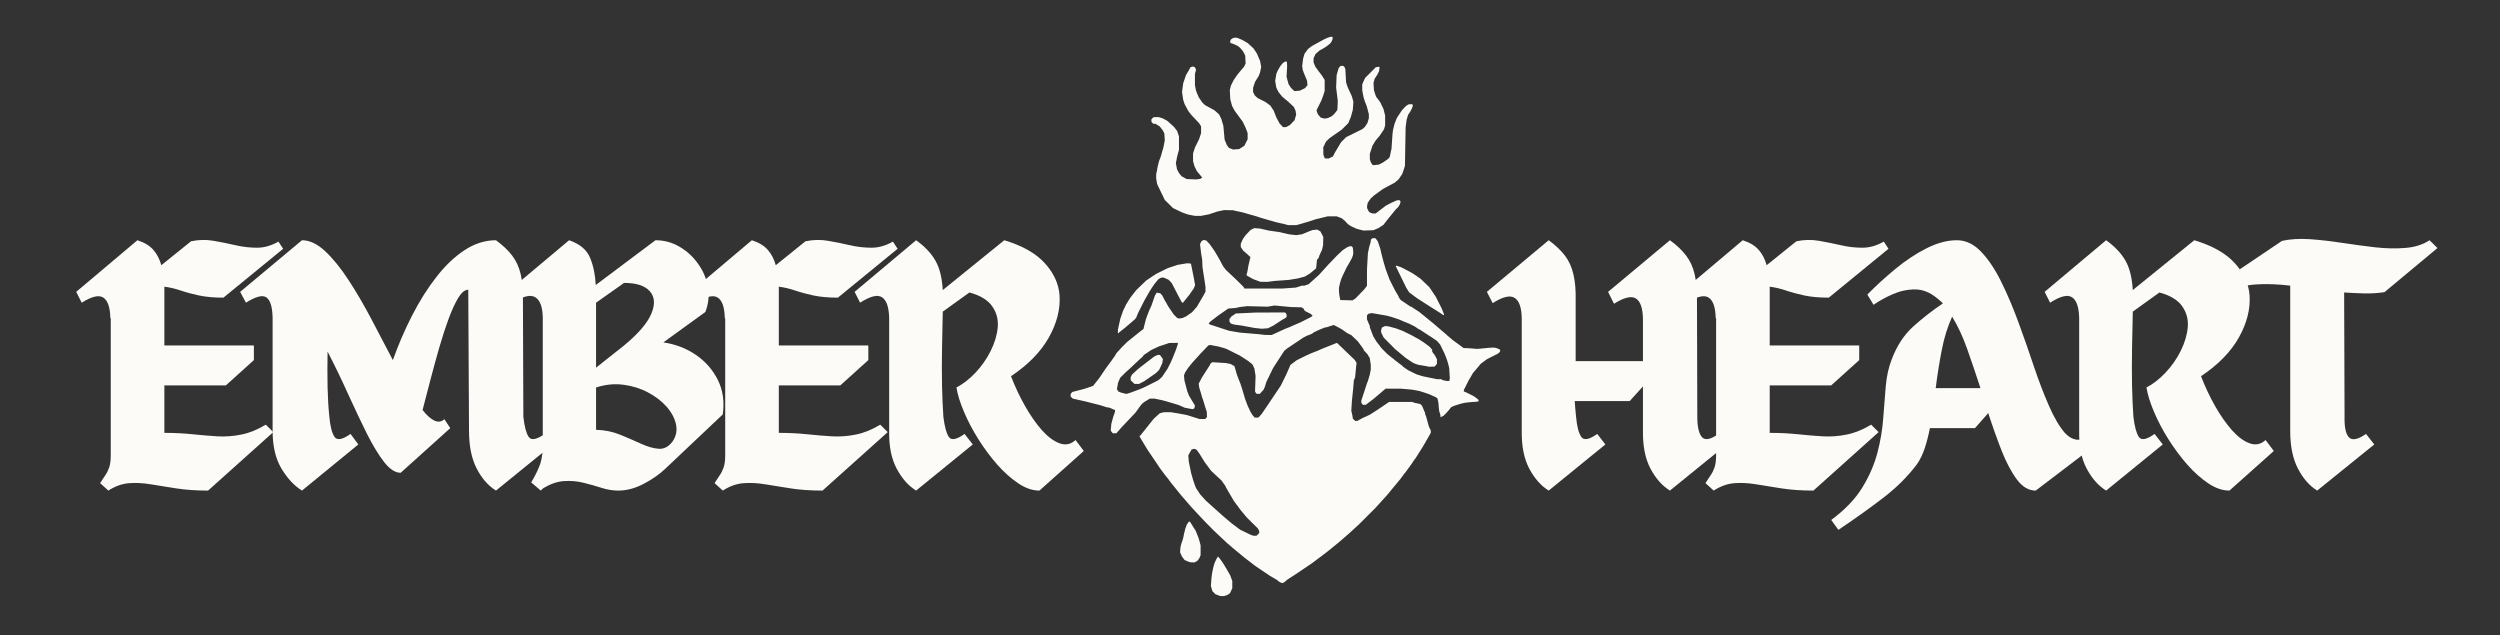
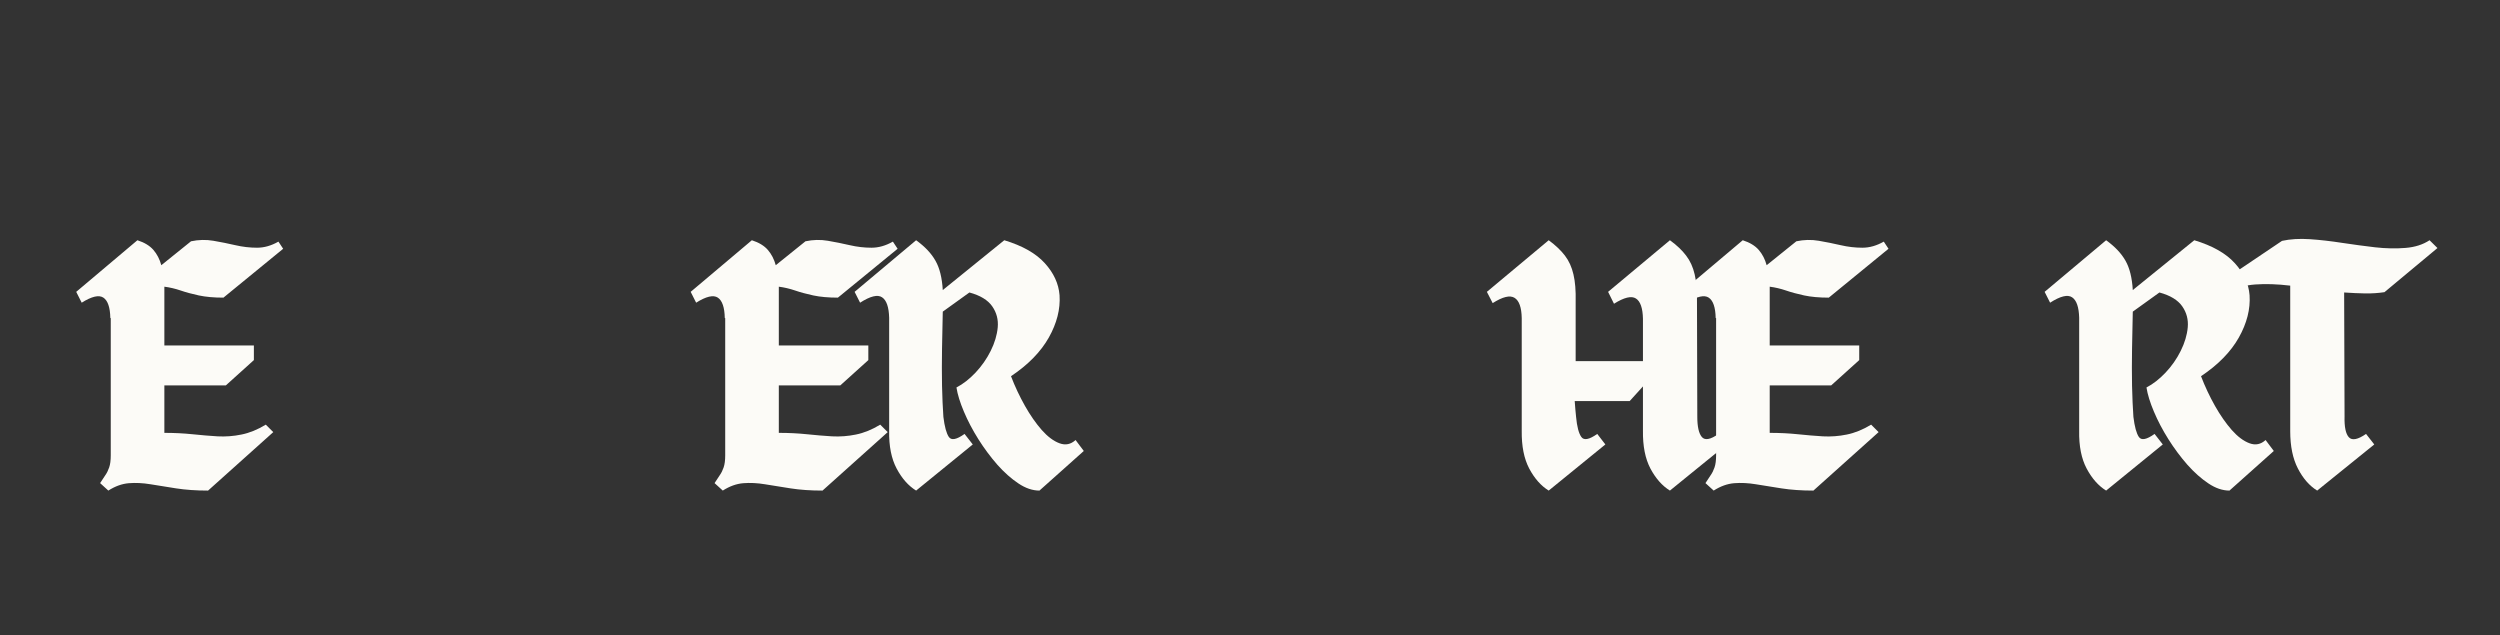
<svg xmlns="http://www.w3.org/2000/svg" version="1.0" preserveAspectRatio="xMidYMid meet" height="250" viewBox="0 0 738 187.5" zoomAndPan="magnify" width="984">
  <rect x="0" y="0" width="738" height="187.5" fill="#333333" stroke="none" />
  <defs>
    <clipPath id="dbd5a2fedd">
-       <path clip-rule="nonzero" d="M 316.055 10.594 L 442.898 10.594 L 442.898 176 L 316.055 176 Z M 316.055 10.594" />
-     </clipPath>
+       </clipPath>
  </defs>
  <g clip-path="url(#dbd5a2fedd)">
    <path fill-rule="nonzero" fill-opacity="1" d="M 359.484 175.668 L 358.77 175.398 L 358.336 174.945 L 357.898 174.504 L 357.676 173.734 L 357.457 172.973 L 357.543 171.77 L 357.629 170.57 L 357.84 169.047 L 358.117 167.711 L 358.391 166.676 L 358.594 166.086 L 358.895 165.418 L 359.238 164.758 L 359.562 164.289 L 359.977 164.758 L 360.512 165.473 L 361.211 166.512 L 362.137 168.059 L 363.172 169.871 L 363.465 170.68 L 363.77 171.496 L 363.77 173.656 L 363.102 175.086 L 362.309 175.645 L 361.824 175.801 L 361.352 175.965 L 360.785 175.957 L 360.207 175.949 Z M 378.211 172.031 L 377.703 171.789 L 377.23 171.418 L 376.809 171.105 L 375.77 170.492 L 374.719 169.871 L 372.613 168.449 L 370.5 167.02 L 368.914 165.797 L 367.328 164.57 L 365.578 163.133 L 363.84 161.703 L 363.559 161.438 L 363.277 161.184 L 362.789 160.777 L 362.309 160.383 L 360.277 158.477 L 358.258 156.574 L 357 155.297 L 355.746 154.031 L 351.816 149.836 L 350.656 148.504 L 349.508 147.168 L 349.133 146.75 L 348.77 146.328 L 347.23 144.426 L 345.699 142.527 L 345.348 142.055 L 345.008 141.586 L 344.438 140.871 L 343.871 140.164 L 343.195 139.254 L 342.52 138.355 L 340.66 135.594 L 338.797 132.844 L 337.785 131.18 L 336.773 129.508 L 336.566 129.121 L 336.363 128.723 L 336.512 128.633 L 336.652 128.531 L 338.672 126.012 L 338.844 125.793 L 339.004 125.586 L 339.82 124.566 L 340.645 123.555 L 341.5 122.785 L 342.355 122.008 L 342.906 121.852 L 343.469 121.699 L 344.516 121.684 L 345.559 121.676 L 347.656 122.016 L 348.418 122.156 L 349.188 122.297 L 350.445 122.547 L 352.273 123.121 L 354.105 123.695 L 355.77 123.695 L 356.035 123.406 L 356.293 123.121 L 356.277 122.344 L 356.254 121.566 L 356.121 121.191 L 355.988 120.828 L 355.539 119.352 L 355.086 117.883 L 354.867 117.32 L 354.715 116.762 L 354.566 116.203 L 354.023 114.461 L 353.938 113.855 L 353.852 113.258 L 354.848 111.359 L 357.207 107.707 L 357.207 107.488 L 357.527 107.203 L 357.84 106.922 L 359.859 107.047 L 361.887 107.172 L 362.578 107.312 L 363.277 107.453 L 363.84 107.77 L 364.398 108.082 L 364.586 108.711 L 364.77 109.332 L 364.91 109.82 L 365.043 110.32 L 365.324 111.09 L 365.609 111.859 L 365.734 112.168 L 365.859 112.488 L 365.992 112.805 L 366.125 113.117 L 366.395 113.957 L 366.676 114.797 L 367.109 116.273 L 367.547 117.742 L 368.277 119.699 L 368.703 120.617 L 369.125 121.527 L 369.824 122.645 L 370.094 122.965 L 370.375 123.277 L 371.473 123.277 L 371.938 122.77 L 372.402 122.258 L 373.086 121.262 L 373.766 120.27 L 378.102 113.816 L 379.75 110.461 L 380.145 109.543 L 380.543 108.633 L 380.742 108.176 L 380.953 107.707 L 381.879 107.016 L 382.812 106.324 L 384.352 105.562 L 385.879 104.809 L 386.582 104.504 L 387.281 104.195 L 388.113 103.875 L 388.949 103.559 L 390.211 102.98 L 392.34 102.137 L 394.469 101.281 L 394.75 101.281 L 399.926 106.254 L 400.469 107.141 L 400.328 108.215 L 400.176 109.82 L 400.02 111.438 L 399.84 111.859 L 399.652 112.277 L 399.566 113.398 L 399.477 114.516 L 399.281 116.414 L 399.086 118.301 L 398.992 119.777 L 398.906 121.246 L 399.047 121.875 L 399.195 122.508 L 399.281 123.051 L 399.367 123.586 L 400.035 124.254 L 400.672 124.254 L 401.441 123.836 L 402.203 123.414 L 403.184 122.98 L 404.441 122.375 L 405.414 121.754 L 406.391 121.129 L 408.227 119.895 L 410.07 118.652 L 416.914 118.652 L 417.234 118.785 L 417.555 118.906 L 418.395 119.086 L 419.223 119.258 L 419.48 119.477 L 419.73 119.691 L 420.164 120.688 L 420.445 121.387 L 420.691 121.867 L 420.691 122.297 L 420.816 122.547 L 420.941 122.785 L 421.098 123.348 L 421.246 123.906 L 421.539 124.953 L 421.844 126.012 L 422.102 126.531 L 422.363 127.047 L 422.363 127.801 L 421.508 129.285 L 420.664 130.777 L 420.414 131.195 L 420.172 131.617 L 418.508 134.273 L 418.105 134.91 L 417.691 135.539 L 417.539 135.68 L 416.605 137.078 L 414.77 139.598 L 414.691 139.668 L 414.621 139.738 L 413.992 140.586 L 413.371 141.426 L 411.398 143.801 L 409.43 146.188 L 407.715 148.078 L 405.996 149.973 L 403.609 152.352 L 401.23 154.738 L 399.762 156.082 L 398.301 157.426 L 396.691 158.82 L 395.09 160.203 L 391.578 163.047 L 387.426 166.172 L 383.09 169.109 L 381.59 170.09 L 380.082 171.059 L 379.766 171.324 L 379.461 171.598 L 379.172 171.828 L 378.934 171.984 L 378.629 172.125 L 378.473 172.094 Z M 371.316 157.762 L 371.719 157.352 L 371.719 156.75 L 371.523 156.379 L 371.324 155.996 L 369.691 154.387 L 368.066 152.773 L 366.203 150.535 L 364.227 147.859 L 363.023 145.801 L 361.816 143.734 L 361.816 143.562 L 361.203 142.707 L 360.59 141.844 L 359.043 140.406 L 357.504 138.961 L 355.594 136.379 L 354.832 135.145 L 354.07 133.918 L 353.648 133.324 L 353.223 132.742 L 352.848 132.602 L 352.469 132.469 L 352.094 132.602 L 351.73 132.734 L 351.254 133.574 L 350.789 134.422 L 350.859 135.371 L 350.938 136.316 L 351.293 138.027 L 351.645 139.746 L 351.93 140.727 L 352.211 141.703 L 352.586 142.824 L 352.824 143.453 L 353.074 144.09 L 354.27 145.91 L 355.996 147.82 L 360.906 152.219 L 362.168 153.285 L 363.418 154.359 L 364.746 155.359 L 366.07 156.355 L 367.609 157.102 L 369.141 157.848 L 369.98 158.145 L 370.445 158.156 L 370.902 158.164 Z M 351 165.852 L 350.586 165.715 L 349.684 165.309 L 348.906 164.281 L 348.355 163.023 L 348.48 161.461 L 348.738 160.488 L 349.234 159.02 L 349.566 157.418 L 349.934 155.957 L 350.246 155.141 L 350.398 154.738 L 350.617 154.504 L 350.867 154.055 L 351.105 153.953 L 351.348 154.109 L 351.543 154.418 L 351.738 154.738 L 352.352 155.719 L 352.973 156.695 L 353.359 157.676 L 353.758 158.664 L 354.023 159.504 L 354.215 160.242 L 354.418 160.988 L 354.418 163.879 L 354.031 164.828 L 353.727 165.215 L 353.414 165.605 L 353.02 165.805 L 352.621 166.016 L 352.023 166.008 L 351.418 165.992 Z M 328.188 127.52 L 327.883 127.133 L 327.969 126.137 L 328.062 125.133 L 328.621 123.066 L 329.164 121.512 L 329.164 121.031 L 328.785 120.883 L 328.402 120.742 L 327.984 120.547 L 327.566 120.359 L 327.145 120.293 L 326.727 120.23 L 325.746 119.918 L 324.773 119.613 L 322.613 119.062 L 320.445 118.512 L 318.57 118.09 L 316.707 117.68 L 316.379 117.367 L 316.055 117.066 L 316.055 116.305 L 316.293 116.008 L 316.543 115.715 L 317.934 115.348 L 319.332 114.992 L 319.754 114.875 L 320.164 114.766 L 321.566 114.297 L 322.715 113.879 L 323.617 112.73 L 324.527 111.578 L 326.359 108.859 L 327.316 107.551 L 328.273 106.254 L 328.605 105.766 L 328.949 105.273 L 329.02 105.207 L 329.098 105.137 L 329.516 104.328 L 330.355 103.402 L 331.188 102.477 L 332.727 100.953 L 334.746 99.328 L 336.773 97.703 L 337.535 97.145 L 337.887 95.77 L 338.234 94.387 L 338.43 93.805 L 338.633 93.219 L 338.938 92.449 L 339.23 91.688 L 339.574 90.934 L 339.914 90.188 L 340.414 88.75 L 340.91 87.305 L 341.184 86.848 L 341.461 86.387 L 341.969 86.473 L 342.48 86.559 L 343.086 87.195 L 344.02 89.016 L 344.098 89.086 L 344.168 89.156 L 344.5 89.793 L 344.844 90.422 L 345.652 91.617 L 346.469 92.824 L 347.5 93.859 L 348.152 94.027 L 349.102 93.871 L 349.637 93.633 L 350.168 93.383 L 351.023 92.777 L 351.883 92.18 L 353.316 90.562 L 354.176 89.086 L 355.039 87.617 L 355.242 87.266 L 355.438 86.918 L 355.66 86.496 L 355.879 86.078 L 355.863 85.379 L 355.855 84.672 L 355.547 82.57 L 355.406 81.664 L 355.258 80.754 L 355.109 79.766 L 354.969 78.785 L 354.875 76.547 L 354.723 75.707 L 354.574 74.863 L 354.246 72.047 L 354.48 71.598 L 354.715 71.141 L 355.047 70.992 L 355.375 70.836 L 355.754 70.93 L 356.129 71.023 L 356.609 71.543 L 357.102 72.062 L 358.578 74.164 L 359.027 74.941 L 359.484 75.707 L 360.047 76.688 L 361.008 78.508 L 361.445 79.098 L 361.887 79.688 L 363.418 81.125 L 364.957 82.562 L 366.016 83.621 L 367.078 84.68 L 367.344 85.176 L 372.918 85.184 L 378.488 85.184 L 380.512 85.035 L 382.531 84.895 L 383.418 84.609 L 384.305 84.328 L 385.066 84.328 L 385.688 84.109 L 386.309 83.902 L 386.656 83.59 L 387 83.27 L 388.164 82.223 L 389.34 81.172 L 390.738 79.633 L 392.137 78.086 L 394.828 75.289 L 395.59 74.582 L 396.352 73.867 L 396.973 73.453 L 397.602 73.035 L 398.379 72.691 L 399.023 72.691 L 399.242 72.941 L 399.367 73.215 L 399.438 73.867 L 399.484 74.637 L 399.445 75.078 L 399.359 75.445 L 399.109 76.121 L 398.812 76.688 L 398.27 77.668 L 397.906 78.297 L 397.531 78.926 L 396.957 80.125 L 396.383 81.312 L 395.914 82.426 L 395.582 83.527 L 395.48 83.957 L 395.379 84.461 L 395.277 84.863 L 395.254 85.191 L 395.277 86.203 L 395.363 86.98 L 395.473 87.688 L 395.629 88.457 L 395.719 88.578 L 397.484 88.625 L 399.242 88.672 L 399.684 88.395 L 400.129 88.121 L 401.449 86.746 L 402.77 85.379 L 403.531 84.367 L 403.531 81.926 L 403.539 79.492 L 403.672 77.109 L 403.805 74.73 L 404.016 73.742 L 404.223 72.762 L 404.645 71.363 L 404.652 71.07 L 404.652 70.773 L 404.906 70.547 L 405.156 70.316 L 406.027 70.316 L 406.375 70.766 L 406.719 71.223 L 407.098 72.344 L 407.473 73.461 L 407.582 73.953 L 407.691 74.449 L 407.922 75.359 L 408.148 76.27 L 408.297 76.828 L 408.453 77.387 L 408.555 77.738 L 408.66 78.086 L 408.84 78.719 L 409.02 79.355 L 410.215 82.57 L 411.039 84.188 L 411.855 85.797 L 412.883 87.523 L 412.883 87.719 L 413.176 88.129 L 413.465 88.543 L 414.91 89.512 L 416.355 90.492 L 416.535 90.492 L 417.738 91.285 L 418.953 92.07 L 423.273 95.598 L 423.973 96.203 L 425.504 97.512 L 427.043 98.816 L 427.184 98.973 L 428.016 99.68 L 428.855 100.395 L 429.973 101.211 L 431.086 102.027 L 431.574 102.383 L 432.062 102.75 L 432.625 102.766 L 433.184 102.773 L 434.645 102.883 L 436.113 102.996 L 437.887 102.836 L 439.551 102.672 L 440.715 102.602 L 441.438 102.664 L 442.129 102.891 L 442.734 103.176 L 442.898 103.598 L 442.598 104.047 L 442.395 104.219 L 442.184 104.391 L 440.566 105.211 L 438.941 106.035 L 438.012 106.727 L 437.078 107.43 L 436.527 108.098 L 435.973 108.758 L 435.391 109.441 L 434.816 110.125 L 434.188 111.207 L 433.555 112.277 L 432.84 113.691 L 432.133 115.098 L 432.133 115.582 L 432.305 115.629 L 432.484 115.676 L 433.293 116.07 L 434.195 116.523 L 434.957 116.895 L 435.641 117.375 L 436.027 117.672 L 436.441 118.023 L 436.527 118.449 L 436.473 118.457 L 436.387 118.473 L 436.074 118.559 L 435.648 118.621 L 435.047 118.637 L 434.133 118.707 L 433.418 118.777 L 432.258 118.93 L 430.992 119.242 L 430.129 119.516 L 429.273 119.793 L 428.387 120.199 L 427.57 121.23 L 426.664 122.211 L 426.297 122.555 L 426.141 122.738 L 425.762 122.91 L 425.254 123.184 L 425.195 122.469 L 425.062 121.992 L 424.875 121.473 L 424.758 120.562 L 424.695 119.723 L 424.594 118.723 L 424.461 118.16 L 424.34 117.602 L 424.027 117.391 L 423.707 117.184 L 422.73 116.746 L 421.742 116.312 L 419.922 115.707 L 419.504 115.582 L 419.094 115.449 L 417.973 115.23 L 416.855 115.023 L 415.184 114.875 L 413.512 114.734 L 409.035 114.734 L 405.551 117.688 L 404.371 118.59 L 403.184 119.492 L 402.738 119.492 L 402.297 119.5 L 402.078 119.18 L 401.859 118.867 L 401.859 118.254 L 402.699 115.691 L 403.539 113.117 L 403.656 112.836 L 403.781 112.559 L 404.066 111.578 L 404.363 110.598 L 404.504 109.852 L 404.652 109.113 L 404.652 107.707 L 404.496 106.699 L 404.348 105.695 L 403.68 104.574 L 403.121 103.961 L 402.551 103.355 L 402.551 103.121 L 401.707 101.957 L 400.852 100.789 L 399.902 99.883 L 398.953 98.965 L 397.602 98.281 L 396.91 97.781 L 396.219 97.293 L 395.797 97.043 L 395.371 96.797 L 394.555 96.367 L 393.73 95.934 L 392.598 96.289 L 391.461 96.656 L 391.168 96.656 L 390.266 97.012 L 389.371 97.379 L 388.602 97.742 L 387.84 98.102 L 387.559 98.344 L 387.18 98.551 L 386.613 98.816 L 385.941 99.043 L 384.777 99.633 L 380.02 102.82 L 379.594 103.168 L 379.156 103.512 L 378.457 104.566 L 377.137 106.605 L 375.824 108.633 L 374.836 110.668 L 373.848 112.699 L 373.609 113.469 L 373.375 114.238 L 373.172 114.664 L 372.98 115.082 L 372.426 115.684 L 371.867 116.289 L 371.348 116.242 L 370.816 116.203 L 370.656 115.859 L 370.484 115.527 L 370.57 113.25 L 370.648 110.973 L 370.469 109.875 L 370.297 108.773 L 370.016 108.191 L 369.746 107.598 L 369.156 107.109 L 368.562 106.629 L 367.281 105.789 L 365.992 104.957 L 364.078 104.008 L 362.168 103.051 L 361.609 102.836 L 360.629 102.555 L 359.656 102.281 L 358.422 102.051 L 357.191 101.824 L 356.945 101.902 L 356.703 101.98 L 355.523 103.207 L 354.348 104.43 L 353.152 105.766 L 351.945 107.094 L 350.703 108.633 L 350.293 109.262 L 349.871 109.898 L 349.691 110.344 L 349.516 110.793 L 349.574 111.531 L 349.637 112.277 L 350.059 113.887 L 350.484 115.504 L 350.984 116.762 L 351.867 118.254 L 352.762 119.746 L 352.668 120.105 L 352.586 120.461 L 352.195 120.789 L 351.566 120.695 L 350.945 120.602 L 350.797 120.562 L 350.617 120.516 L 350.16 120.438 L 349.676 120.336 L 349.016 120.043 L 348.348 119.746 L 348.074 119.629 L 347.797 119.516 L 346.816 119.219 L 345.418 118.809 L 344.027 118.395 L 343.469 118.246 L 342.906 118.105 L 341.867 117.891 L 340.816 117.672 L 339.426 117.672 L 338.586 118.176 L 337.746 118.691 L 337.086 119.242 L 336.598 119.84 L 336.488 119.988 L 336.426 120.09 L 335.812 120.953 L 335.195 121.809 L 333.121 123.992 L 331.055 126.176 L 330.309 127.039 L 329.57 127.898 L 328.488 127.898 Z M 333.215 116.07 L 333.844 115.875 L 334.957 115.457 L 336.074 115.043 L 336.773 114.766 L 337.465 114.477 L 339.426 113.516 L 341.375 112.543 L 342.074 112.137 L 343.008 111.297 L 343.824 110.086 L 344.648 108.867 L 345.613 106.953 L 346.188 105.633 L 346.652 104.473 L 347.121 103.309 L 347.438 102.352 L 347.75 101.406 L 347.656 101.305 L 347.555 101.211 L 346.352 101.234 L 345.145 101.25 L 343.637 101.754 L 342.129 102.25 L 339.812 103.34 L 337.605 104.832 L 337.48 105.035 L 337.359 105.242 L 336.797 105.75 L 336.23 106.254 L 335.035 107.383 L 333.844 108.516 L 332.305 109.898 L 331.496 110.707 L 330.68 111.516 L 330.043 112.977 L 329.883 113.941 L 329.711 114.898 L 330.16 115.582 L 330.535 115.738 L 330.914 115.883 L 331.605 116.062 L 332.305 116.242 L 332.445 116.258 L 332.586 116.266 Z M 334.336 112.789 L 333.773 112.254 L 333.773 111.352 L 334.164 110.59 L 335.656 109.191 L 336.773 108.289 L 338.734 106.773 L 340.699 105.258 L 341.199 105.02 L 341.695 104.785 L 342.418 104.785 L 342.852 105.375 L 343.281 105.973 L 343.125 107.172 L 342.176 109.191 L 341.711 109.668 L 341.242 110.133 L 339.543 111.312 L 337.84 112.488 L 336.254 113.328 L 334.902 113.328 Z M 427.898 112.113 L 427.992 111.75 L 427.898 110.195 L 427.805 108.633 L 427.418 107.094 L 427.215 106.465 L 427.004 105.836 L 426.711 105.09 L 426.406 104.336 L 425.148 101.738 L 424.215 100.652 L 423.469 100.137 L 422.715 99.633 L 420.855 98.426 L 419.008 97.215 L 418.859 97.215 L 418.277 96.812 L 417.691 96.414 L 416.824 95.973 L 415.945 95.527 L 414.484 94.953 L 413.992 94.734 L 413.504 94.527 L 413.23 94.402 L 412.953 94.285 L 411.832 93.91 L 410.715 93.547 L 410.023 93.359 L 409.324 93.18 L 407.16 92.801 L 404.992 92.426 L 404.527 92.504 L 404.051 92.582 L 403.797 92.816 L 403.531 93.059 L 403.531 94.262 L 403.688 94.648 L 403.852 95.047 L 404.105 95.637 L 404.371 96.227 L 404.371 96.641 L 404.527 97.035 L 404.684 97.426 L 404.898 97.984 L 405.367 99.242 L 405.84 100.027 L 406.305 100.805 L 406.695 101.305 L 407.09 101.793 L 407.434 102.273 L 407.785 102.75 L 408.621 103.59 L 409.461 104.438 L 410.301 105.137 L 410.922 105.617 L 411.555 106.105 L 411.621 106.184 L 411.691 106.254 L 413.793 107.855 L 414.07 108.113 L 414.344 108.367 L 415.02 108.836 L 415.703 109.301 L 416.945 109.914 L 418.191 110.52 L 419.055 110.785 L 419.922 111.051 L 420.625 111.199 L 421.324 111.352 L 422.016 111.492 L 422.715 111.633 L 423.461 111.781 L 424.199 111.93 L 425.52 111.93 L 425.652 112.051 L 425.785 112.184 L 426.414 112.324 L 427.043 112.457 L 427.805 112.488 Z M 421.324 108.152 L 420.762 108.035 L 419.715 107.863 L 418.672 107.691 L 417.832 107.414 L 417.484 107.266 L 417.133 107.109 L 416.094 106.41 L 415.043 105.719 L 413.434 104.383 L 411.832 103.051 L 410.152 101.359 L 408.477 99.672 L 408.094 98.902 L 407.715 98.141 L 407.715 97.371 L 407.992 96.641 L 408.484 96.438 L 408.973 96.227 L 409.562 96.312 L 410.16 96.406 L 411.133 96.68 L 412.113 96.949 L 413.094 97.316 L 414.062 97.672 L 415.391 98.328 L 416.715 98.973 L 417.832 99.594 L 418.945 100.207 L 419.715 100.711 L 420.484 101.211 L 422.039 102.375 L 422.785 103.262 L 422.785 103.844 L 423.172 104.352 L 423.555 104.855 L 423.863 105.438 L 424.184 106.027 L 424.184 107.43 L 423.848 107.809 L 423.523 108.199 L 422.699 108.23 L 421.875 108.266 Z M 377.355 97.992 L 379.328 97.09 L 380.836 96.5 L 381.402 96.242 L 381.98 95.988 L 383.02 95.535 L 384.07 95.078 L 385.461 94.371 L 386.859 93.664 L 387.18 93.453 L 387.496 93.25 L 387.25 92.98 L 387 92.699 L 386.09 92.242 L 385.172 91.773 L 384.816 91.105 L 384.211 90.719 L 382.672 90.68 L 381.141 90.641 L 378.699 90.414 L 376.258 90.18 L 375.242 90.359 L 374.223 90.531 L 368.16 90.375 L 367.117 90.5 L 366.07 90.625 L 365.371 90.773 L 364.68 90.918 L 362.578 91.09 L 361.141 92.086 L 359.695 93.082 L 358.492 94.004 L 357.277 94.938 L 357.031 95.219 L 356.789 95.488 L 356.961 95.637 L 357.137 95.777 L 357.629 95.941 L 358.117 96.098 L 360.465 96.875 L 362.82 97.641 L 366.07 98.188 L 368.727 98.41 L 371.379 98.637 L 372.348 98.746 L 373.328 98.863 L 374.355 98.879 L 375.387 98.895 Z M 371.395 96.926 L 370.297 96.805 L 368.395 96.453 L 366.488 96.098 L 365.371 95.949 L 364.258 95.801 L 363.809 95.652 L 363.348 95.512 L 363.141 95.211 L 362.93 94.914 L 362.93 94.168 L 363.223 93.805 L 363.512 93.43 L 364.148 92.988 L 364.793 92.543 L 367.73 92.402 L 370.68 92.266 L 375.031 92.25 L 379.383 92.242 L 379.805 92.801 L 379.812 93.195 L 379.812 93.586 L 379.5 93.836 L 379.133 94.082 L 378.871 94.199 L 378.707 94.277 L 377.316 95.188 L 375.918 96.098 L 374.301 96.902 L 373.398 96.973 L 372.488 97.043 Z M 330.004 97.859 L 330.004 97.379 L 330.316 95.887 L 330.52 94.977 L 330.727 94.059 L 331.504 91.805 L 331.973 90.836 L 332.43 89.863 L 333.051 88.875 L 333.668 87.895 L 335.406 85.656 L 336.867 84.242 L 338.336 82.828 L 339.781 81.855 L 341.238 80.887 L 342.977 80.016 L 344.727 79.152 L 346.188 78.672 L 347.656 78.18 L 350.453 77.715 L 351 77.762 L 351.551 77.809 L 351.738 78.648 L 351.961 79.766 L 352.188 80.895 L 352.32 81.594 L 352.461 82.293 L 352.621 83.227 L 352.793 84.156 L 352.605 84.625 L 352.422 85.098 L 351.176 86.918 L 350.191 88.145 L 349.203 89.363 L 349.016 89.363 L 348.875 89.195 L 348.738 89.016 L 347.93 87.477 L 347.129 85.938 L 346.508 84.742 L 345.883 83.551 L 345.441 83.078 L 345.008 82.609 L 343.527 81.941 L 342.828 81.941 L 342.426 82.145 L 342.027 82.355 L 341.406 83.094 L 340.793 83.832 L 340.094 84.879 L 339.395 85.938 L 338.641 87.266 L 337.879 88.594 L 336.953 90.422 L 336.035 92.242 L 335.398 93.781 L 335.184 94.051 L 334.957 94.316 L 333.496 95.566 L 332.027 96.82 L 331.816 96.98 L 331.605 97.152 L 330.984 97.637 L 330.355 98.125 L 330.309 98.234 L 330.262 98.336 L 330.004 98.336 Z M 425.574 92.676 L 425.086 92.344 L 423.762 91.512 L 422.434 90.68 L 418.316 88.035 L 417.156 87.172 L 415.992 86.309 L 415.137 84.957 L 413.574 81.758 L 412.012 78.562 L 412.168 78.406 L 413.645 78.902 L 416.16 80.211 L 416.715 80.527 L 417.273 80.855 L 418.316 81.57 L 419.355 82.293 L 421.938 84.766 L 422.895 86.195 L 423.855 87.617 L 424.703 89.297 L 425.551 90.98 L 425.91 91.883 L 426.273 92.777 L 426.273 93.012 L 426.062 93.012 Z M 370.98 82.781 L 369.887 82.371 L 369 81.871 L 368.105 81.375 L 368.027 81.25 L 367.957 81.133 L 368.074 80.73 L 368.199 80.332 L 368.363 79.418 L 368.516 78.508 L 369.125 75.879 L 368.562 75.375 L 368.004 74.863 L 367.484 74.41 L 366.969 73.961 L 366.629 73.445 L 366.277 72.934 L 366.277 71.922 L 366.961 70.445 L 367.344 69.926 L 367.723 69.398 L 369.141 67.906 L 369.684 67.625 L 370.234 67.34 L 371.152 67.414 L 372.07 67.484 L 372.629 67.625 L 373.188 67.758 L 373.879 67.914 L 374.578 68.07 L 376.047 68.277 L 377.512 68.488 L 379.051 68.832 L 380.578 69.172 L 381.598 69.297 L 382.625 69.414 L 384.352 69.164 L 385.18 68.816 L 386.02 68.457 L 387.418 67.93 L 388.113 67.852 L 388.812 67.773 L 389.301 68.039 L 389.789 68.309 L 390.629 69.941 L 390.605 71.141 L 390.582 72.344 L 390.426 73.043 L 390.266 73.734 L 389.473 75.43 L 389.27 76.129 L 389.02 76.41 L 388.766 76.688 L 388.648 77.941 L 388.531 79.199 L 386.68 80.754 L 385.934 81.195 L 385.18 81.648 L 384.141 81.926 L 383.09 82.199 L 381.77 82.418 L 380.441 82.633 L 376.258 82.93 L 375.211 83.07 L 374.16 83.203 L 373.117 83.195 L 372.07 83.188 Z M 402 67.93 L 401.512 67.812 L 400.5 67.547 L 399.676 67.168 L 398.859 66.793 L 397.98 66.227 L 397.398 65.645 L 397.25 65.473 L 397.113 65.285 L 396.59 64.852 L 396.07 64.422 L 394.594 63.863 L 391.922 63.863 L 390.156 64.301 L 388.391 64.727 L 387.211 65.117 L 386.02 65.504 L 385.391 65.684 L 384.77 65.863 L 384.07 66.078 L 382.672 66.453 L 381.488 66.453 L 380.301 66.461 L 379.602 66.273 L 378.91 66.086 L 378.348 65.969 L 377.789 65.848 L 377.09 65.684 L 376.398 65.52 L 375.699 65.301 L 375.07 65.121 L 374.441 64.953 L 374.09 64.844 L 373.742 64.742 L 373.117 64.562 L 372.488 64.383 L 371.719 64.137 L 370.949 63.879 L 369.98 63.602 L 369 63.328 L 367.816 62.984 L 366.629 62.645 L 365.789 62.473 L 364.957 62.301 L 364.453 62.176 L 363.945 62.047 L 362.68 62.047 L 361.723 62.016 L 361.281 62.039 L 360.906 62.113 L 360.309 62.238 L 359.379 62.441 L 358.094 62.867 L 356.812 63.289 L 354.527 63.723 L 352.77 63.723 L 351.746 63.531 L 350.727 63.328 L 350.027 63.086 L 349.328 62.852 L 348.699 62.574 L 348.074 62.293 L 347.168 61.852 L 346.266 61.414 L 345.059 60.219 L 343.848 59.031 L 342.797 56.859 L 341.75 54.684 L 341.57 54.234 L 341.484 53.77 L 341.305 52.641 L 341.305 51.535 L 341.398 50.938 L 341.547 50.34 L 341.633 49.742 L 341.734 49.223 L 341.922 48.453 L 342.113 47.684 L 342.207 47.402 L 342.309 47.121 L 342.418 46.844 L 342.535 46.562 L 342.676 46.145 L 342.805 45.715 L 343.148 44.457 L 343.273 44.105 L 343.391 43.758 L 343.621 42.582 L 343.848 41.402 L 343.723 39.41 L 343.477 38.922 L 343.219 38.434 L 342.789 37.887 L 342.363 37.336 L 341.742 36.941 L 341.113 36.543 L 340.469 36.543 L 340.188 36.266 L 339.906 35.977 L 339.906 35.191 L 340.234 34.879 L 340.551 34.578 L 342.035 34.578 L 343.188 34.918 L 343.887 35.293 L 344.586 35.672 L 345.574 36.566 L 346.551 37.453 L 347.484 38.648 L 348.031 40.25 L 348.031 42.219 L 348.039 44.176 L 347.758 45.227 L 347.477 46.281 L 347.297 47.223 L 347.113 48.164 L 347.285 49.066 L 347.445 49.977 L 348.051 51.109 L 348.434 51.574 L 348.805 52.035 L 349.562 52.445 L 350.309 52.859 L 353.168 52.969 L 354.379 52.781 L 354.891 52.406 L 354.102 51.461 L 353.316 50.504 L 352.941 49.75 L 352.578 48.988 L 352.188 47.543 L 352.188 45.273 L 352.484 44.387 L 352.77 43.492 L 353.375 42.289 L 353.977 41.082 L 354.27 40.188 L 354.559 39.297 L 354.559 37.312 L 354.277 36.848 L 354 36.387 L 351.699 33.949 L 350.781 32.766 L 350.238 31.742 L 349.691 30.723 L 349.484 30.094 L 349.281 29.465 L 349.109 28.297 L 348.945 27.125 L 349.289 24.559 L 349.691 23.371 L 350.09 22.188 L 350.555 21.41 L 351.016 20.633 L 351.199 20.262 L 351.395 19.879 L 351.754 19.746 L 352.117 19.625 L 352.438 19.738 L 352.746 19.855 L 352.91 20.223 L 353.082 20.586 L 352.91 21.211 L 352.746 21.832 L 352.746 25.172 L 353.043 26.664 L 353.34 27.504 L 353.617 28.125 L 353.891 28.75 L 354.945 30.305 L 355.352 30.668 L 355.746 31.043 L 356.586 31.5 L 357.418 31.957 L 358.508 32.551 L 359.875 33.777 L 360.527 35.066 L 361.133 37.121 L 361.508 41.238 L 362.145 42.777 L 362.461 43.219 L 362.789 43.664 L 364.047 44.145 L 365.82 44.004 L 367.328 43.027 L 367.816 42.07 L 368.301 41.113 L 368.301 39.273 L 367.926 38.293 L 367.711 37.734 L 367.281 36.824 L 366.848 35.906 L 365.656 34.305 L 364.477 32.695 L 364.102 31.996 L 363.723 31.305 L 363.449 30.312 L 363.184 29.324 L 363.109 27.965 L 363.039 26.602 L 363.199 25.934 L 363.371 25.258 L 363.785 24.434 L 364.203 23.609 L 365.277 22.039 L 366.27 20.844 L 367.266 19.656 L 367.703 18.754 L 367.648 17.594 L 367.594 16.43 L 367.273 15.746 L 366.91 15.102 L 366.324 14.395 L 365.656 13.738 L 365.09 13.43 L 364.547 13.172 L 364.07 12.961 L 363.621 12.824 L 363.301 12.691 L 363.141 12.395 L 363.148 12.176 L 363.277 11.781 L 363.496 11.539 L 364.047 11.207 L 364.648 11.113 L 365.254 11.176 L 366.016 11.492 L 366.77 11.812 L 368.309 12.699 L 369.164 13.484 L 370.016 14.262 L 370.547 15.055 L 371.066 15.848 L 371.523 16.941 L 371.984 18.031 L 372.141 18.887 L 372.293 19.746 L 371.984 21.332 L 371.773 21.902 L 371.555 22.461 L 370.484 24.172 L 370.195 25.055 L 369.91 25.934 L 369.91 27.164 L 370.438 28.203 L 370.832 28.562 L 371.23 28.926 L 372.418 29.535 L 373.609 30.133 L 374.316 30.66 L 375.031 31.195 L 375.512 31.941 L 376.004 32.688 L 376.766 34.648 L 377.254 35.559 L 377.742 36.473 L 378.25 36.996 L 378.754 37.523 L 379.648 37.523 L 380.23 37.211 L 380.805 36.902 L 381.488 36.18 L 382.164 35.457 L 382.633 33.84 L 382.539 33.273 L 382.453 32.695 L 382.195 32.129 L 381.949 31.57 L 381.117 30.793 L 380.293 30.023 L 379.375 29.254 L 378.465 28.484 L 377.945 27.832 L 377.418 27.18 L 377.09 26.535 L 376.773 25.895 L 376.43 23.891 L 376.609 22.824 L 376.781 21.762 L 377.23 20.773 L 377.727 19.879 L 378.133 19.266 L 378.582 18.746 L 378.848 18.512 L 379.078 18.34 L 379.461 18.156 L 379.75 18.141 L 379.82 18.23 L 379.879 18.316 L 379.918 18.746 L 379.957 19.305 L 379.949 19.625 L 379.949 19.934 L 379.863 21.285 L 379.789 22.641 L 380.082 23.734 L 380.387 24.84 L 380.742 25.398 L 381.109 25.957 L 381.613 26.434 L 382.109 26.906 L 382.926 26.828 L 383.734 26.758 L 384.488 26.387 L 385.242 26.02 L 385.609 25.578 L 385.98 25.133 L 385.902 24.449 L 385.828 23.773 L 385.344 22.625 L 384.871 21.473 L 384.574 20.633 L 384.402 19.5 L 384.684 17.277 L 384.902 16.555 L 385.113 15.84 L 386.121 14.469 L 386.695 14.035 L 387.273 13.594 L 388.672 12.816 L 389.441 12.395 L 390.203 11.977 L 390.754 11.68 L 391.398 11.363 L 391.934 11.137 L 392.41 10.988 L 392.797 10.863 L 393.211 10.871 L 393.391 10.957 L 393.414 11.129 L 393.367 11.516 L 393.289 11.727 L 393.133 12.164 L 392.945 12.465 L 392.703 12.77 L 392.441 13.031 L 391.414 13.816 L 390.344 14.469 L 389.945 14.68 L 389.543 14.891 L 388.949 15.41 L 388.352 15.941 L 387.762 17.199 L 387.762 18.441 L 388.336 19.777 L 389.285 21.055 L 390.242 22.32 L 390.637 22.949 L 391.043 23.578 L 391.043 26.805 L 390.855 27.434 L 390.66 28.062 L 390.383 28.832 L 390.094 29.602 L 389.363 31.094 L 388.625 32.59 L 388.812 33.125 L 388.996 33.668 L 389.867 34.711 L 390.418 34.859 L 390.98 35.012 L 392.02 34.844 L 393.219 34.25 L 393.605 33.879 L 393.996 33.496 L 394.398 32.969 L 394.797 32.441 L 394.859 31.133 L 394.914 29.82 L 394.672 27.84 L 394.422 25.863 L 394.5 24.023 L 394.57 22.18 L 394.875 21.125 L 395.176 20.074 L 395.473 19.762 L 395.766 19.445 L 396.125 19.445 L 396.48 19.453 L 396.793 19.656 L 397.137 20.309 L 397.367 24.348 L 397.539 24.871 L 397.711 25.398 L 397.82 25.68 L 397.922 25.957 L 398.48 27.156 L 399.039 28.344 L 399.281 29.176 L 399.52 30.016 L 399.352 32.41 L 399.062 33.457 L 398.781 34.508 L 398.66 34.789 L 398.543 35.066 L 398.277 35.695 L 398.02 36.336 L 396.062 38.293 L 394.281 39.52 L 392.512 40.758 L 391.957 41.293 L 391.414 41.828 L 391.027 42.652 L 390.629 43.477 L 390.66 45.715 L 391.098 46.773 L 392.277 46.773 L 392.883 46.477 L 393.496 46.184 L 394.074 45.016 L 394.98 43.5 L 395.891 41.977 L 396.637 41.23 L 397.375 40.484 L 399.793 39.297 L 402.203 38.098 L 402.566 37.781 L 402.926 37.453 L 403.297 36.887 L 403.664 36.328 L 404.082 34.926 L 404.082 34.328 L 404.09 33.73 L 403.805 32.648 L 403.523 31.57 L 403.375 31.141 L 403.223 30.723 L 402.988 30.164 L 402.535 28.781 L 402.133 26.664 L 402.133 24.926 L 402.297 24.527 L 402.453 24.141 L 402.996 22.988 L 406.129 19.855 L 406.641 19.77 L 407.152 19.695 L 407.238 19.918 L 407.23 20.129 L 407.074 21.07 L 406.625 21.973 L 406.215 22.609 L 405.793 23.262 L 405.453 24.488 L 405.59 26.664 L 406.184 28.484 L 406.805 29.316 L 407.434 30.156 L 407.906 31.141 L 408.391 32.129 L 408.887 34.09 L 408.887 37.035 L 408.723 37.594 L 408.562 38.16 L 407.906 39.141 L 407.254 40.113 L 406.68 40.773 L 406.105 41.441 L 405.629 42.227 L 405.148 43.02 L 404.762 44.215 L 404.371 45.406 L 404.371 47.004 L 404.527 47.488 L 404.691 47.961 L 405.25 48.77 L 406.129 48.684 L 407.008 48.605 L 407.605 48.297 L 408.203 47.992 L 408.973 47.465 L 409.742 46.945 L 409.984 46.672 L 410.23 46.391 L 410.504 45.148 L 410.777 43.898 L 410.922 41.727 L 411.07 39.551 L 411.148 38.922 L 411.234 38.293 L 411.438 37.461 L 411.645 36.637 L 412.004 35.711 L 412.367 34.789 L 413.113 33.668 L 413.855 32.551 L 414.375 31.98 L 414.902 31.422 L 415.324 31.117 L 415.742 30.824 L 416.23 30.777 L 416.723 30.738 L 417.094 30.973 L 416.953 31.594 L 416.715 32.176 L 416.277 33 L 415.672 33.902 L 415.238 35.348 L 415.09 36.473 L 414.941 37.594 L 414.738 48.941 L 414.445 49.922 L 413.961 51.32 L 413.426 52.113 L 412.883 52.914 L 412.293 53.426 L 411.691 53.938 L 410.434 54.605 L 409.184 55.27 L 408.621 55.586 L 408.062 55.914 L 406.812 56.82 L 405.551 57.738 L 404.621 58.609 L 404.191 59.23 L 403.766 59.844 L 403.641 60.438 L 403.539 60.973 L 403.602 61.516 L 403.922 62.16 L 404.129 62.527 L 404.41 62.723 L 404.746 62.867 L 405.109 63.008 L 405.59 63.023 L 406.113 63.016 L 407.277 62.113 L 409.082 60.73 L 410.598 59.922 L 412.207 59.199 L 412.609 59.105 L 413.102 59.098 L 413.434 59.434 L 413.379 59.898 L 413.191 60.406 L 412.727 61.137 L 412.012 61.836 L 410.809 63.32 L 409.602 64.812 L 408.988 65.598 L 408.375 66.391 L 407.66 66.848 L 406.953 67.309 L 406.602 67.461 L 406.254 67.609 L 405.832 67.789 L 405.414 67.961 L 403.953 68.008 L 402.484 68.055 Z M 402 67.93" fill="#fcfbf7" />
  </g>
  <path fill-rule="nonzero" fill-opacity="1" d="M 48.52 127.781 C 51.48 127.781 54.25 127.922 56.82 128.188 C 59.41 128.457 61.875 128.668 64.223 128.809 C 66.582 128.934 68.93 128.762 71.277 128.277 C 73.641 127.805 76.035 126.832 78.461 125.355 L 80.668 127.562 L 61.422 144.82 C 57.918 144.82 54.77 144.602 51.973 144.164 C 49.188 143.73 46.672 143.328 44.418 142.953 C 42.18 142.582 40.043 142.48 38.012 142.641 C 36 142.812 33.988 143.535 31.98 144.82 L 29.555 142.613 C 30.156 141.664 30.676 140.871 31.109 140.25 C 31.562 139.609 31.934 138.848 32.23 137.98 C 32.539 137.094 32.695 135.91 32.695 134.434 L 32.695 93.895 L 32.57 93.895 C 32.508 90.746 31.824 88.734 30.52 87.863 C 29.215 86.992 27.078 87.488 24.117 89.355 L 22.5 86.152 L 40.562 70.918 C 42.629 71.586 44.207 72.535 45.289 73.781 C 46.359 75.023 47.137 76.531 47.617 78.289 L 56.387 71.23 C 58.602 70.758 60.801 70.703 62.977 71.074 C 65.168 71.449 67.336 71.883 69.477 72.379 C 71.629 72.879 73.766 73.125 75.879 73.125 C 77.992 73.125 80.094 72.527 82.191 71.324 L 83.59 73.438 L 65.961 87.863 C 63.141 87.863 60.715 87.645 58.688 87.211 C 56.676 86.773 54.879 86.293 53.309 85.75 C 51.73 85.211 50.137 84.84 48.52 84.629 L 48.52 101.977 L 74.945 101.977 L 74.945 106.301 L 66.676 113.762 L 48.52 113.762 Z M 48.52 127.781" fill="#fcfbf7" />
-   <path fill-rule="nonzero" fill-opacity="1" d="M 160.836 128.094 L 163.168 131.203 L 146.41 144.82 C 144.125 143.41 142.23 141.242 140.723 138.32 C 139.207 135.398 138.453 131.684 138.453 127.16 L 138.234 85.531 C 137.238 85.531 136.262 86.309 135.312 87.863 C 134.379 89.402 133.43 91.43 132.484 93.957 C 131.551 96.488 130.625 99.32 129.715 102.445 C 128.824 105.555 127.953 108.723 127.105 111.957 C 126.273 115.176 125.488 118.199 124.742 121.035 C 125.938 122.574 127.09 123.609 128.191 124.145 C 129.312 124.688 130.309 124.547 131.176 123.738 L 132.918 126.383 L 118.277 139.566 C 116.676 139.566 115.051 138.508 113.395 136.395 C 111.754 134.281 110.051 131.48 108.297 128 C 106.555 124.5 104.719 120.633 102.793 116.402 C 100.883 112.16 98.852 107.945 96.699 103.781 C 96.637 107.348 96.637 110.832 96.699 114.227 C 96.777 117.633 96.957 120.57 97.227 123.055 C 97.492 125.941 98.012 127.922 98.781 128.996 C 99.543 130.074 101.113 129.77 103.477 128.094 L 105.777 131.203 L 89.145 144.82 C 86.859 143.41 84.84 141.242 83.082 138.32 C 81.34 135.398 80.473 131.684 80.473 127.16 L 80.473 93.801 C 80.41 90.652 79.816 88.664 78.699 87.832 C 77.594 86.984 75.566 87.488 72.605 89.355 L 70.895 86.152 L 89.145 70.918 C 91.422 70.918 93.723 72.023 96.047 74.215 C 98.363 76.391 100.664 79.242 102.949 82.766 C 105.25 86.293 107.488 90.125 109.664 94.266 C 111.84 98.395 113.938 102.406 115.977 106.301 C 117.59 101.746 119.488 97.344 121.664 93.117 C 123.84 88.875 126.219 85.09 128.816 81.77 C 131.402 78.434 134.18 75.793 137.148 73.84 C 140.109 71.898 143.195 70.918 146.41 70.918 C 148.418 72.395 150.02 73.902 151.199 75.457 C 152.379 76.996 153.219 78.84 153.719 80.992 C 154.23 83.152 154.449 85.844 154.371 89.074 L 154.496 123.055 C 154.82 125.941 155.352 127.922 156.082 128.996 C 156.828 130.074 158.41 129.77 160.836 128.094 Z M 160.836 128.094" fill="#fcfbf7" />
-   <path fill-rule="nonzero" fill-opacity="1" d="M 195.824 101.074 C 199.383 101.598 202.578 102.816 205.398 104.746 C 208.211 106.656 210.383 109.121 211.898 112.145 C 213.406 115.176 213.895 118.57 213.359 122.34 L 196.414 138.352 C 194.734 139.969 192.621 141.453 190.07 142.797 C 187.523 144.148 185.004 144.82 182.516 144.82 C 180.902 144.82 179.254 144.555 177.574 144.012 C 175.895 143.473 174.129 142.977 172.289 142.52 C 170.438 142.043 168.504 141.879 166.477 142.02 C 164.461 142.145 162.379 142.883 160.227 144.227 L 159.637 144.82 L 156.805 142.395 C 157.676 140.988 158.438 139.496 159.105 137.918 C 159.789 136.348 160.164 134.402 160.227 132.102 L 160.227 93.707 C 160.164 90.621 159.434 88.641 158.051 87.77 C 156.684 86.883 154.512 87.383 151.551 89.262 L 149.844 86.152 L 168 70.918 C 171.145 72 173.207 73.719 174.184 76.078 C 175.156 78.426 175.715 81.109 175.863 84.133 L 193.492 70.918 C 196.059 70.918 198.434 71.562 200.609 72.848 C 202.789 74.113 204.605 75.793 206.082 77.883 C 207.574 79.957 208.539 82.234 208.973 84.723 C 209.41 87.211 209.16 89.668 208.227 92.09 Z M 184.227 101.977 C 188.457 98.48 191.137 95.348 192.277 92.59 C 193.438 89.836 193.289 87.637 191.844 85.996 C 190.391 84.344 187.848 83.512 184.227 83.512 L 175.957 89.355 L 175.957 108.539 Z M 198.559 130.301 C 199.617 128.746 199.941 127.066 199.555 125.262 C 199.156 123.445 198.234 121.711 196.789 120.07 C 195.332 118.418 193.5 117.008 191.285 115.844 C 189.062 114.66 186.637 113.906 184.008 113.574 C 181.398 113.223 178.707 113.496 175.957 114.383 L 175.957 126.879 C 178.508 126.941 180.887 127.434 183.109 128.34 C 185.324 129.258 187.383 130.145 189.293 131.016 C 191.223 131.887 192.949 132.375 194.488 132.477 C 196.043 132.586 197.395 131.855 198.559 130.301 Z M 198.559 130.301" fill="#fcfbf7" />
  <path fill-rule="nonzero" fill-opacity="1" d="M 229.906 127.781 C 232.867 127.781 235.637 127.922 238.207 128.188 C 240.797 128.457 243.258 128.668 245.605 128.809 C 247.969 128.934 250.316 128.762 252.664 128.277 C 255.027 127.805 257.422 126.832 259.848 125.355 L 262.055 127.562 L 242.809 144.82 C 239.305 144.82 236.156 144.602 233.359 144.164 C 230.574 143.73 228.059 143.328 225.805 142.953 C 223.566 142.582 221.426 142.48 219.398 142.641 C 217.387 142.812 215.371 143.535 213.367 144.82 L 210.941 142.613 C 211.539 141.664 212.062 140.871 212.496 140.25 C 212.949 139.609 213.32 138.848 213.617 137.98 C 213.926 137.094 214.082 135.91 214.082 134.434 L 214.082 93.895 L 213.957 93.895 C 213.895 90.746 213.211 88.734 211.906 87.863 C 210.602 86.992 208.461 87.488 205.5 89.355 L 203.887 86.152 L 221.949 70.918 C 224.016 71.586 225.594 72.535 226.672 73.781 C 227.746 75.023 228.523 76.531 229.004 78.289 L 237.773 71.23 C 239.988 70.758 242.188 70.703 244.363 71.074 C 246.555 71.449 248.723 71.883 250.859 72.379 C 253.016 72.879 255.152 73.125 257.266 73.125 C 259.379 73.125 261.477 72.527 263.578 71.324 L 264.977 73.438 L 247.348 87.863 C 244.527 87.863 242.102 87.645 240.074 87.211 C 238.059 86.773 236.266 86.293 234.695 85.75 C 233.117 85.211 231.523 84.84 229.906 84.629 L 229.906 101.977 L 256.332 101.977 L 256.332 106.301 L 248.062 113.762 L 229.906 113.762 Z M 229.906 127.781" fill="#fcfbf7" />
  <path fill-rule="nonzero" fill-opacity="1" d="M 317.508 129.895 L 319.934 133.129 L 306.844 144.82 C 304.809 144.82 302.738 144.121 300.625 142.703 C 298.512 141.297 296.438 139.457 294.406 137.172 C 292.395 134.871 290.527 132.367 288.812 129.648 C 287.109 126.934 285.688 124.23 284.551 121.531 C 283.41 118.844 282.672 116.457 282.344 114.383 C 284.289 113.371 286.168 111.91 287.973 110 C 289.789 108.07 291.281 105.941 292.449 103.594 C 293.629 101.23 294.32 98.914 294.531 96.629 C 294.734 94.352 294.199 92.293 292.914 90.441 C 291.625 88.578 289.379 87.211 286.168 86.34 L 278.305 91.996 C 278.242 95.48 278.164 99.133 278.086 102.941 C 278.023 106.734 278.023 110.387 278.086 113.883 C 278.164 117.367 278.305 120.43 278.488 123.055 C 278.84 125.941 279.375 127.922 280.105 128.996 C 280.852 130.074 282.391 129.77 284.738 128.094 L 287.164 131.203 L 270.438 144.82 C 268.152 143.41 266.242 141.242 264.688 138.32 C 263.133 135.398 262.395 131.684 262.48 127.16 L 262.48 93.801 C 262.395 90.652 261.703 88.641 260.395 87.77 C 259.09 86.883 256.922 87.41 253.898 89.355 L 252.281 86.152 L 270.438 70.918 C 273.051 72.809 274.953 74.828 276.156 76.98 C 277.379 79.117 278.094 82.004 278.305 85.625 L 296.461 70.918 C 301.824 72.535 305.816 74.797 308.43 77.695 C 311.055 80.582 312.508 83.727 312.781 87.148 C 313.047 91.25 311.988 95.418 309.609 99.645 C 307.223 103.875 303.5 107.684 298.449 111.055 C 299.605 114.086 300.977 116.992 302.555 119.793 C 304.121 122.574 305.785 124.953 307.527 126.941 C 309.285 128.918 311.039 130.223 312.781 130.859 C 314.523 131.504 316.094 131.188 317.508 129.895 Z M 317.508 129.895" fill="#fcfbf7" />
  <path fill-rule="nonzero" fill-opacity="1" d="M 507.293 128.094 L 509.719 131.203 L 492.961 144.82 C 490.676 143.41 488.762 141.242 487.207 138.32 C 485.668 135.398 484.938 131.684 485 127.16 L 485 114.07 L 481.082 118.395 L 464.855 118.395 C 464.918 119.262 464.98 120.07 465.043 120.816 C 465.102 121.562 465.172 122.309 465.258 123.055 C 465.523 125.941 466.043 127.922 466.812 128.996 C 467.574 130.074 469.145 129.77 471.508 128.094 L 473.902 131.203 L 457.176 144.82 C 454.891 143.41 452.98 141.242 451.426 138.32 C 449.887 135.398 449.156 131.684 449.215 127.16 L 449.215 93.895 C 449.156 90.746 448.449 88.758 447.102 87.926 C 445.75 87.078 443.598 87.598 440.637 89.48 L 438.926 86.152 L 457.176 70.918 C 459.18 72.395 460.781 73.902 461.965 75.457 C 463.145 76.996 463.984 78.84 464.48 80.992 C 464.996 83.152 465.211 85.844 465.133 89.074 C 465.133 89.074 465.133 89.668 465.133 90.848 C 465.133 92.012 465.133 93.473 465.133 95.23 C 465.133 96.973 465.133 98.715 465.133 100.453 C 465.133 102.195 465.133 103.656 465.133 104.836 C 465.133 106.02 465.133 106.609 465.133 106.609 L 485 106.609 L 485 94.113 C 484.938 90.941 484.238 88.941 482.918 88.113 C 481.613 87.266 479.453 87.785 476.449 89.668 L 474.711 86.152 L 492.961 70.918 C 494.988 72.395 496.582 73.902 497.746 75.457 C 498.93 76.996 499.77 78.84 500.266 80.992 C 500.777 83.152 501.012 85.844 500.949 89.074 L 501.043 123.055 C 501.043 125.941 501.484 127.922 502.379 128.996 C 503.289 130.074 504.93 129.77 507.293 128.094 Z M 507.293 128.094" fill="#fcfbf7" />
  <path fill-rule="nonzero" fill-opacity="1" d="M 522.418 127.781 C 525.379 127.781 528.148 127.922 530.719 128.188 C 533.309 128.457 535.773 128.668 538.117 128.809 C 540.48 128.934 542.828 128.762 545.176 128.277 C 547.539 127.805 549.934 126.832 552.359 125.355 L 554.566 127.562 L 535.32 144.82 C 531.816 144.82 528.668 144.602 525.871 144.164 C 523.086 143.73 520.57 143.328 518.316 142.953 C 516.078 142.582 513.938 142.48 511.91 142.641 C 509.898 142.812 507.883 143.535 505.879 144.82 L 503.453 142.613 C 504.051 141.664 504.574 140.871 505.008 140.25 C 505.461 139.609 505.832 138.848 506.129 137.98 C 506.438 137.094 506.594 135.91 506.594 134.434 L 506.594 93.895 L 506.469 93.895 C 506.406 90.746 505.723 88.734 504.418 87.863 C 503.113 86.992 500.977 87.488 498.012 89.355 L 496.398 86.152 L 514.461 70.918 C 516.527 71.586 518.105 72.535 519.184 73.781 C 520.258 75.023 521.035 76.531 521.516 78.289 L 530.285 71.23 C 532.5 70.758 534.699 70.703 536.875 71.074 C 539.066 71.449 541.234 71.883 543.375 72.379 C 545.527 72.879 547.664 73.125 549.777 73.125 C 551.891 73.125 553.988 72.527 556.09 71.324 L 557.488 73.438 L 539.859 87.863 C 537.039 87.863 534.613 87.645 532.586 87.211 C 530.57 86.773 528.777 86.293 527.207 85.75 C 525.629 85.211 524.035 84.84 522.418 84.629 L 522.418 101.977 L 548.844 101.977 L 548.844 106.301 L 540.574 113.762 L 522.418 113.762 Z M 522.418 127.781" fill="#fcfbf7" />
-   <path fill-rule="nonzero" fill-opacity="1" d="M 615.875 128.902 L 617.492 132.227 L 600.949 144.82 C 598.875 144.82 597.035 143.746 595.418 141.586 C 593.801 139.434 592.293 136.609 590.91 133.129 C 589.543 129.633 588.211 125.902 586.93 121.938 L 583.012 126.383 L 569.707 126.383 C 569.285 128.52 568.781 130.504 568.184 132.32 C 567.578 134.125 566.816 135.703 565.883 137.047 C 563.246 140.551 560.047 143.762 556.277 146.684 C 552.52 149.605 547.988 152.848 542.688 156.414 L 540.574 153.492 C 544.594 150.523 547.641 147.352 549.715 143.98 C 551.805 140.582 553.305 137.133 554.223 133.625 C 555.133 130.129 555.699 126.719 555.934 123.398 C 556.184 120.062 556.43 116.922 556.68 113.977 C 556.945 111.016 557.527 108.398 558.422 106.113 C 559.953 102.07 562.074 98.828 564.793 96.383 C 567.531 93.918 570.438 91.648 573.531 89.574 C 573.258 89.246 572.969 88.965 572.66 88.734 C 572.363 88.484 572.055 88.227 571.727 87.957 C 569.691 86.277 567.547 85.438 565.293 85.438 C 563.055 85.438 560.852 85.918 558.699 86.867 C 556.562 87.801 554.691 88.844 553.074 89.977 L 551.238 86.961 C 553.805 84.336 556.586 81.793 559.57 79.344 C 562.555 76.879 565.609 74.859 568.742 73.281 C 571.867 71.711 574.844 70.918 577.664 70.918 C 580.293 70.918 582.68 72.055 584.816 74.309 C 586.969 76.547 588.949 79.5 590.754 83.168 C 592.574 86.836 594.273 90.84 595.852 95.168 C 597.445 99.508 598.961 103.828 600.391 108.133 C 601.836 112.422 603.32 116.301 604.836 119.762 C 606.344 123.227 607.914 125.902 609.531 127.781 C 610.465 128.801 611.477 129.445 612.578 129.711 C 613.699 129.98 614.793 129.711 615.875 128.902 Z M 571.418 114.57 L 584.629 114.57 C 583.34 110.613 582.047 106.789 580.742 103.098 C 579.438 99.391 577.945 96.188 576.266 93.488 C 574.914 96.461 573.887 99.77 573.188 103.438 C 572.48 107.09 571.891 110.801 571.418 114.57 Z M 571.418 114.57" fill="#fcfbf7" />
  <path fill-rule="nonzero" fill-opacity="1" d="M 668.801 129.895 L 671.227 133.129 L 658.137 144.82 C 656.102 144.82 654.031 144.121 651.918 142.703 C 649.805 141.297 647.73 139.457 645.699 137.172 C 643.688 134.871 641.824 132.367 640.105 129.648 C 638.402 126.934 636.98 124.23 635.844 121.531 C 634.703 118.844 633.965 116.457 633.637 114.383 C 635.582 113.371 637.461 111.91 639.266 110 C 641.086 108.07 642.578 105.941 643.742 103.594 C 644.922 101.23 645.617 98.914 645.824 96.629 C 646.027 94.352 645.492 92.293 644.207 90.441 C 642.918 88.578 640.672 87.211 637.461 86.34 L 629.598 91.996 C 629.535 95.48 629.457 99.133 629.379 102.941 C 629.316 106.734 629.316 110.387 629.379 113.883 C 629.457 117.367 629.598 120.43 629.781 123.055 C 630.133 125.941 630.668 127.922 631.398 128.996 C 632.145 130.074 633.684 129.77 636.031 128.094 L 638.457 131.203 L 621.73 144.82 C 619.445 143.41 617.535 141.242 615.98 138.32 C 614.426 135.398 613.688 131.684 613.773 127.16 L 613.773 93.801 C 613.688 90.652 612.996 88.641 611.688 87.77 C 610.383 86.883 608.215 87.41 605.191 89.355 L 603.574 86.152 L 621.73 70.918 C 624.344 72.809 626.246 74.828 627.453 76.98 C 628.672 79.117 629.387 82.004 629.598 85.625 L 647.754 70.918 C 653.117 72.535 657.109 74.797 659.723 77.695 C 662.348 80.582 663.805 83.727 664.074 87.148 C 664.34 91.25 663.281 95.418 660.902 99.645 C 658.52 103.875 654.793 107.684 649.742 111.055 C 650.902 114.086 652.27 116.992 653.848 119.793 C 655.418 122.574 657.078 124.953 658.82 126.941 C 660.578 128.918 662.332 130.223 664.074 130.859 C 665.816 131.504 667.387 131.188 668.801 129.895 Z M 668.801 129.895" fill="#fcfbf7" />
  <path fill-rule="nonzero" fill-opacity="1" d="M 703.898 86.246 C 702.094 86.52 700.199 86.645 698.207 86.621 C 696.219 86.582 694.145 86.488 691.992 86.34 L 692.113 122.934 C 692.031 126.023 692.457 128.078 693.391 129.086 C 694.336 130.105 696.031 129.77 698.457 128.094 L 700.883 131.203 L 684.031 144.82 C 681.746 143.41 679.852 141.242 678.344 138.32 C 676.828 135.398 676.074 131.723 676.074 127.285 L 676.074 84.32 C 672.297 83.867 668.844 83.75 665.719 83.977 C 662.609 84.211 659.875 85.027 657.512 86.434 L 655.492 83.324 L 673.648 71.105 C 676.074 70.57 678.809 70.406 681.855 70.609 C 684.918 70.816 688.105 71.184 691.398 71.695 C 694.695 72.195 697.938 72.629 701.129 73.004 C 704.316 73.359 707.301 73.422 710.086 73.188 C 712.883 72.965 715.254 72.211 717.203 70.918 L 719.535 73.219 Z M 703.898 86.246" fill="#fcfbf7" />
</svg>